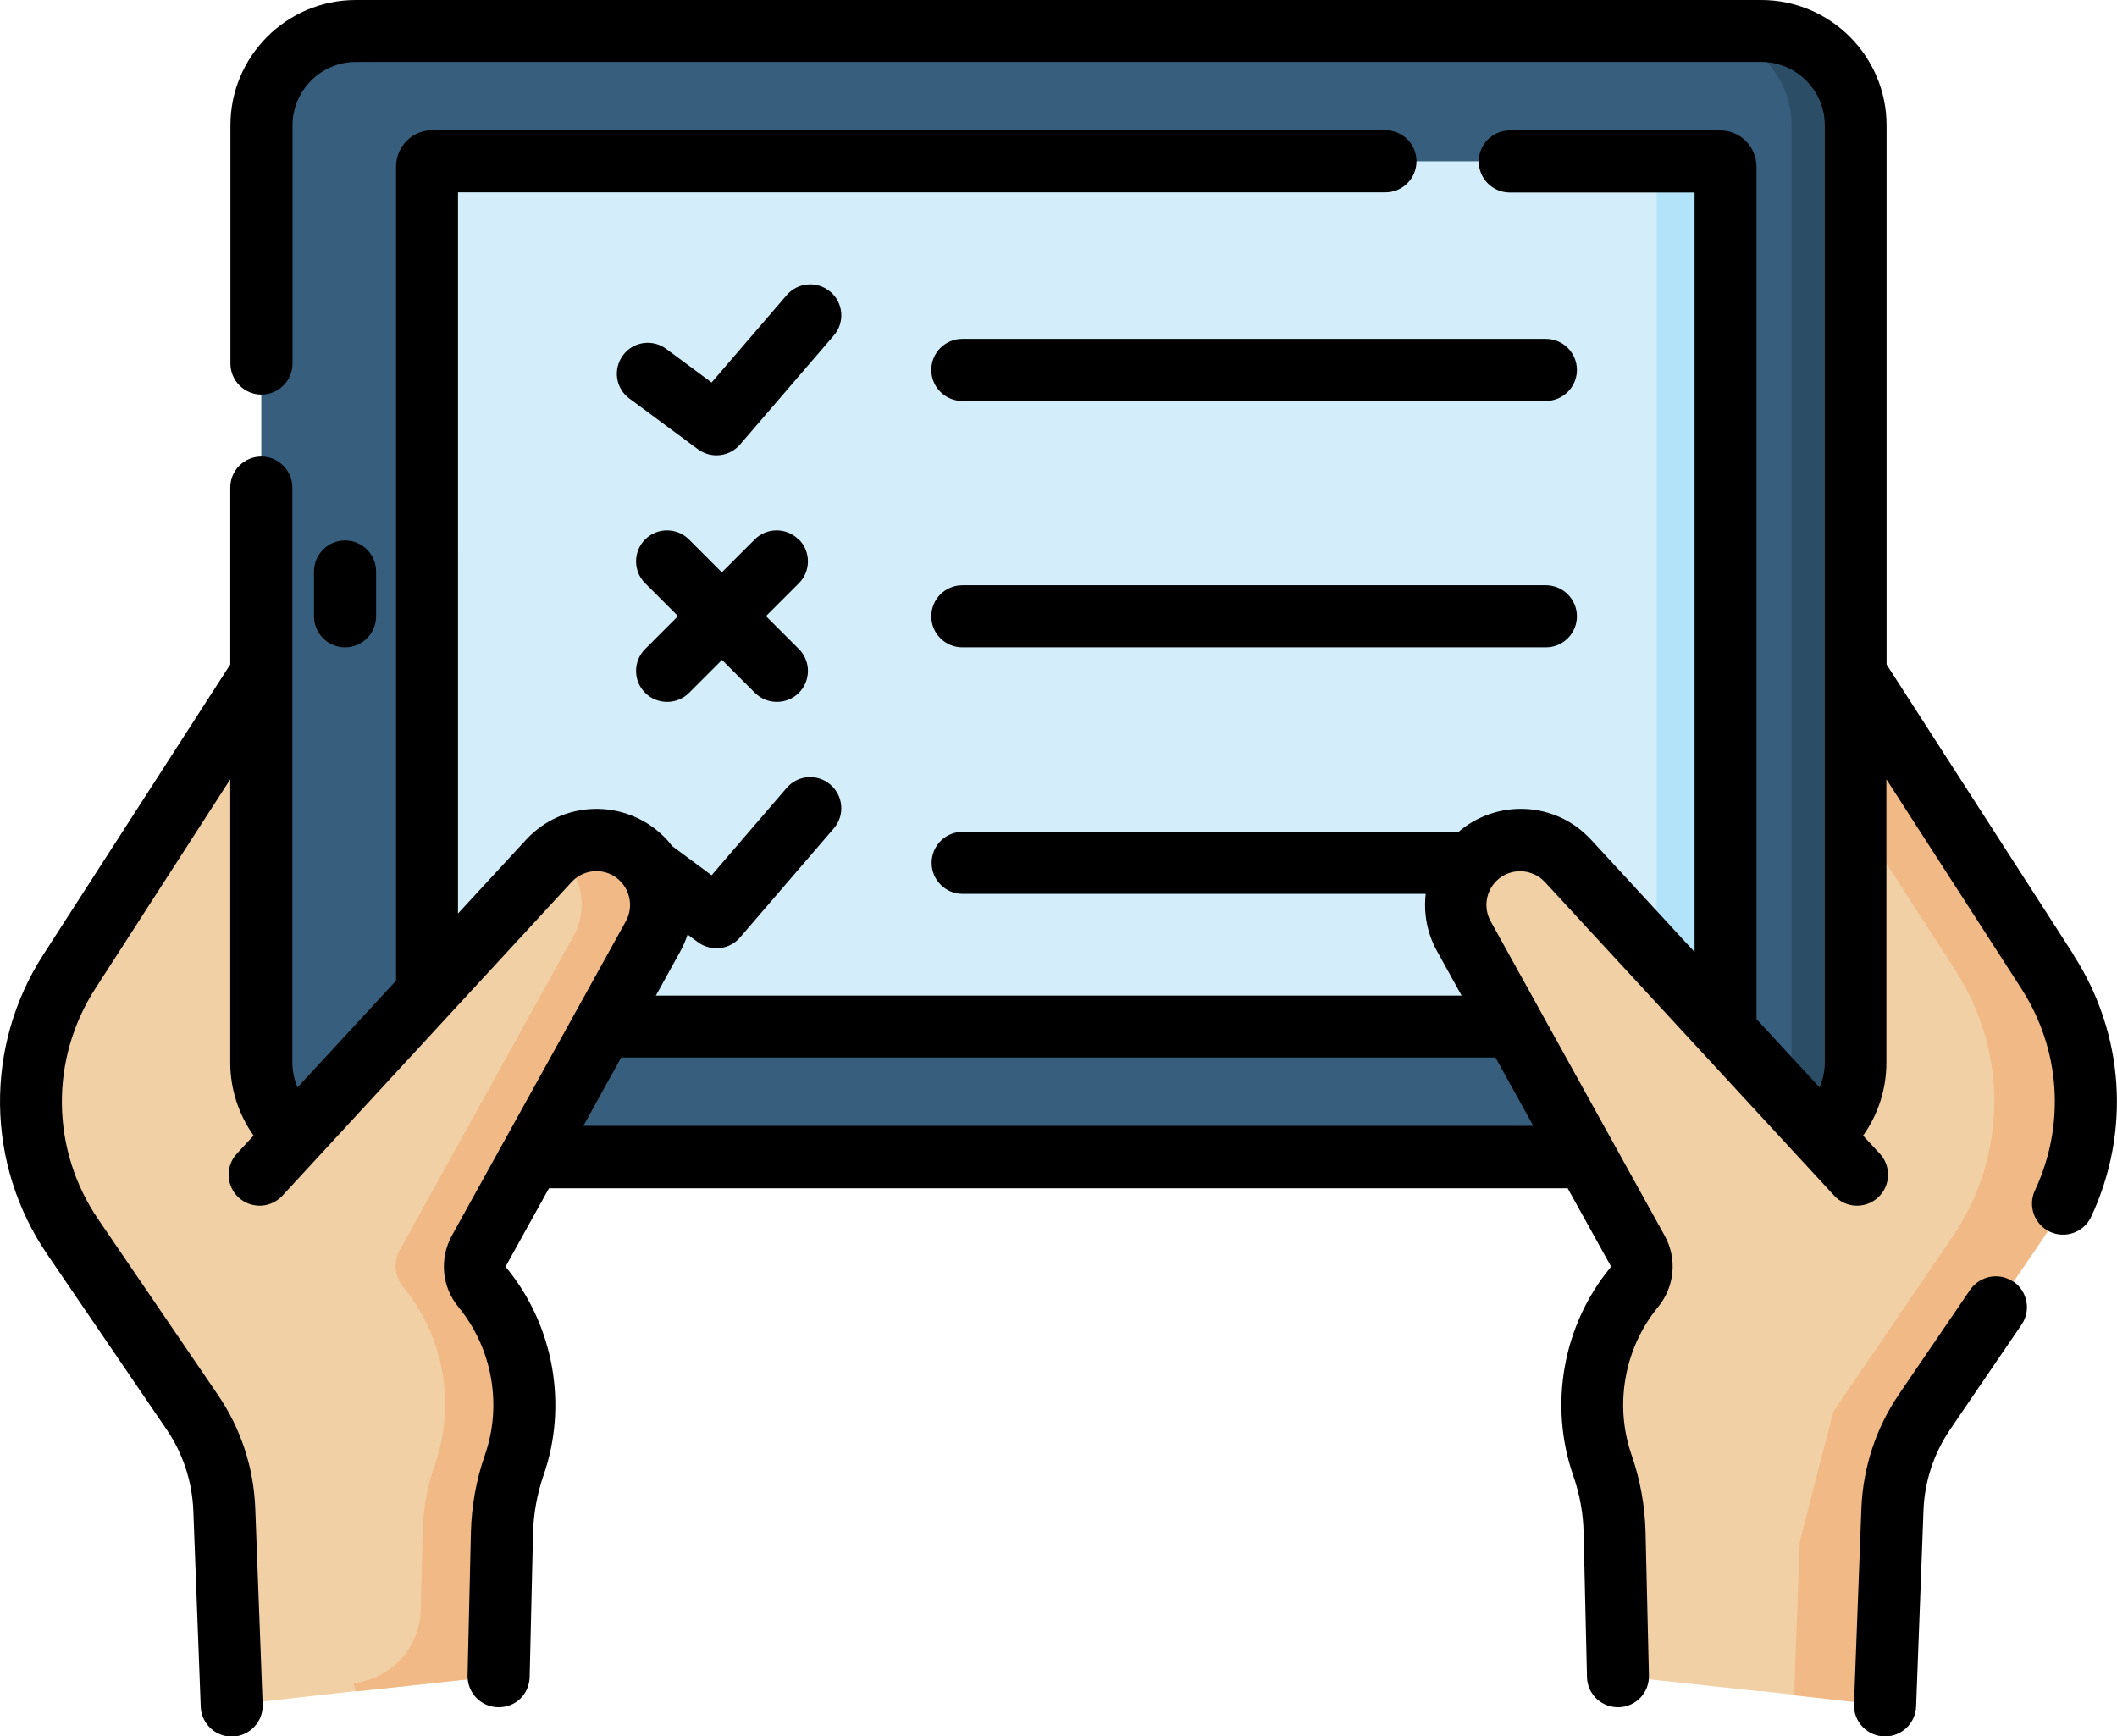
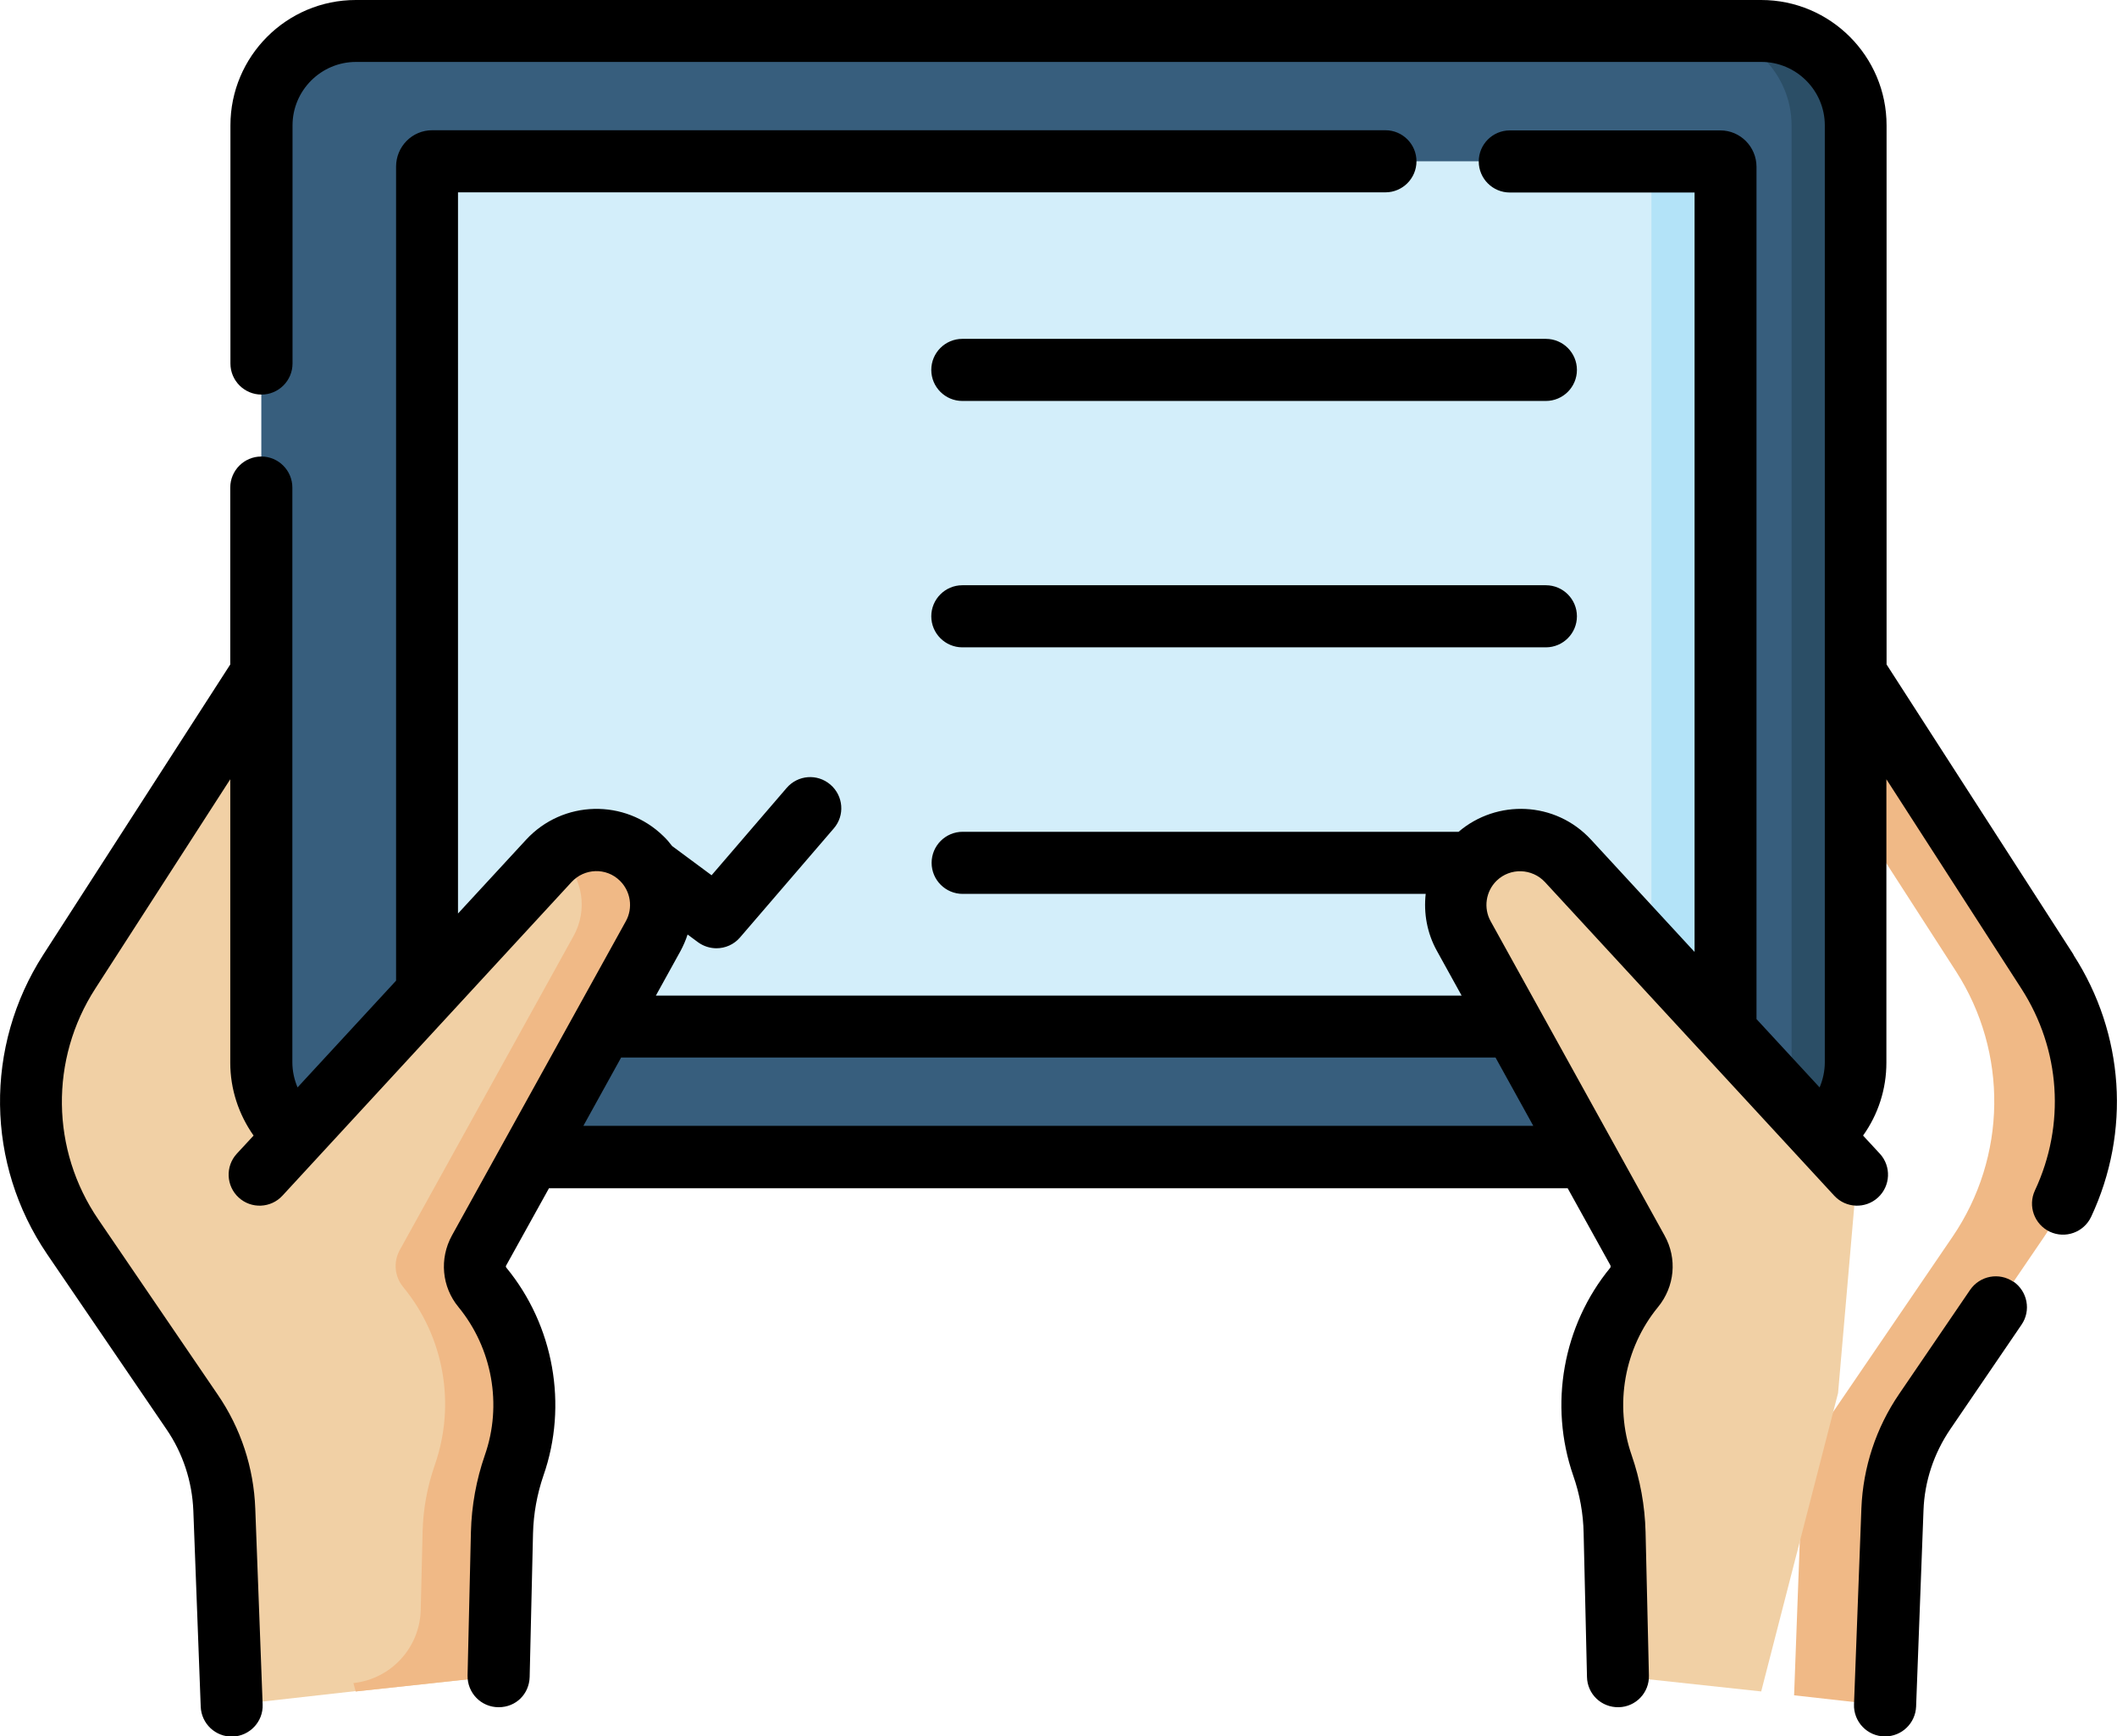
<svg xmlns="http://www.w3.org/2000/svg" id="Layer_2" viewBox="0 0 126.14 103.45">
  <defs>
    <style>
      .cls-1 {
        fill: #375e7d;
      }

      .cls-2 {
        fill: #b3e3f8;
      }

      .cls-3 {
        fill: #2b4e66;
      }

      .cls-4 {
        fill: #d3eefa;
      }

      .cls-5 {
        fill: #f0b986;
      }

      .cls-6 {
        fill: #f1d0a5;
      }
    </style>
  </defs>
  <g id="Layer_1-2" data-name="Layer_1">
    <g>
      <path class="cls-6" d="M13.81,101.61l-.44-11.68c-.08-2.08-.74-4.1-1.92-5.82l-7.11-10.43c-3.24-4.75-3.32-10.97-.21-15.81l11.34-17.6,8.93,26.15-3.22,34.34-7.38.83Z" />
-       <path class="cls-6" d="M112.33,101.61l.44-11.68c.08-2.08.74-4.1,1.92-5.82l7.11-10.43c3.24-4.75,3.32-10.97.21-15.81l-11.34-17.6-8.93,26.15,3.22,34.34,7.38.83Z" />
      <path class="cls-5" d="M122,57.88l-11.34-17.6-1.89,5.53,7.78,12.07c3.11,4.83,3.03,11.06-.21,15.81l-7.11,10.43c-1.17,1.72-1.84,3.74-1.92,5.82l-.41,11.07,5.43.61.44-11.68c.08-2.08.74-4.1,1.92-5.82l7.11-10.43c3.24-4.75,3.32-10.97.21-15.81h0Z" />
      <path class="cls-1" d="M104.94,68.92H21.2c-3.11,0-5.63-2.52-5.63-5.63V7.47c0-3.11,2.52-5.63,5.63-5.63h83.74c3.11,0,5.63,2.52,5.63,5.63v55.82c0,3.11-2.52,5.63-5.63,5.63Z" />
      <path class="cls-3" d="M104.94,1.85h-3.82c3.11,0,5.63,2.52,5.63,5.63v55.82c0,3.11-2.52,5.63-5.63,5.63h3.82c3.11,0,5.63-2.52,5.63-5.63V7.47c0-3.11-2.52-5.63-5.63-5.63Z" />
      <g>
        <path class="cls-4" d="M102.49,9.61H25.75c-.17,0-.31.15-.31.32v50.9c0,.18.14.32.31.32h76.74c.17,0,.31-.15.31-.32V9.94c0-.18-.14-.32-.31-.32Z" />
-         <path class="cls-2" d="M102.49,9.61h-4.09c.17,0,.31.15.31.32v50.9c0,.18-.14.32-.31.32h4.09c.17,0,.31-.15.31-.32V9.94c0-.18-.14-.32-.31-.32Z" />
+         <path class="cls-2" d="M102.49,9.61h-4.09v50.9c0,.18-.14.32-.31.32h4.09c.17,0,.31-.15.31-.32V9.94c0-.18-.14-.32-.31-.32Z" />
      </g>
      <path class="cls-6" d="M29.72,99.85l.2-8.56c.03-1.37.28-2.72.73-4.01,1.26-3.62.55-7.64-1.89-10.6-.51-.62-.59-1.5-.2-2.2l10.36-18.72c.84-1.52.56-3.41-.68-4.62-1.55-1.52-4.05-1.45-5.53.14l-17.23,18.69,1.13,13.03,4.58,17.78,8.53-.92Z" />
      <path class="cls-5" d="M38.92,55.76c.84-1.52.56-3.41-.68-4.62-1.4-1.37-3.57-1.45-5.06-.28.11.09.22.18.32.28,1.24,1.21,1.52,3.1.68,4.62l-10.36,18.72c-.39.71-.31,1.58.2,2.2,2.44,2.96,3.15,6.98,1.89,10.6-.45,1.29-.7,2.64-.73,4.01l-.11,4.62c-.05,2.26-1.77,4.13-4.01,4.37l.13.5,8.53-.92.19-8.33c.03-1.44.25-2.87.73-4.23,1.27-3.62.55-7.65-1.89-10.61-.51-.62-.59-1.5-.2-2.2l10.36-18.72Z" />
      <path class="cls-6" d="M96.41,99.85l-.2-8.56c-.03-1.37-.28-2.72-.73-4.01-1.26-3.62-.55-7.64,1.89-10.6.51-.62.59-1.5.2-2.2l-10.36-18.72c-.84-1.52-.56-3.41.68-4.62,1.55-1.52,4.05-1.45,5.53.14l17.23,18.69-1.13,13.03-4.58,17.78-8.53-.92Z" />
      <g>
        <path d="M119.96,76.37c-.84-.58-1.99-.36-2.57.48l-4.24,6.22c-1.37,2.01-2.14,4.36-2.24,6.79l-.44,11.68c-.04,1.04.79,1.92,1.85,1.92.99,0,1.81-.78,1.85-1.78l.44-11.68c.06-1.74.62-3.41,1.6-4.85l4.24-6.22c.58-.84.36-1.99-.48-2.57h0Z" />
        <path d="M123.55,56.88l-11.14-17.29V7.47c0-4.12-3.35-7.47-7.47-7.47H21.2c-4.12,0-7.47,3.35-7.47,7.47v14.19c0,1.02.83,1.85,1.85,1.85s1.85-.83,1.85-1.85V7.47c0-2.08,1.7-3.78,3.78-3.78h83.74c2.08,0,3.78,1.7,3.78,3.78v55.82c0,.52-.11,1.03-.31,1.5l-3.76-4.07V9.94c0-1.2-.97-2.17-2.15-2.17h-12.55c-1.02,0-1.85.83-1.85,1.85s.83,1.85,1.85,1.85h11.01v45.25l-6.17-6.69c-2.13-2.31-5.62-2.41-7.89-.47h-29.55c-1.02,0-1.85.83-1.85,1.85s.83,1.85,1.85,1.85h27.59c-.13,1.15.08,2.34.67,3.4l1.47,2.66h-48.01l1.47-2.66c.17-.32.31-.64.42-.98l.62.46c.33.24.72.36,1.1.36.52,0,1.04-.22,1.4-.64l5.59-6.5c.67-.77.58-1.94-.2-2.61s-1.94-.58-2.61.2l-4.47,5.2-2.35-1.74c-.16-.21-.33-.41-.52-.59-2.29-2.24-5.99-2.16-8.18.21l-4.06,4.4V11.46h55.26c1.02,0,1.85-.83,1.85-1.85s-.83-1.85-1.85-1.85H25.75c-1.19,0-2.15.97-2.15,2.17v48.5l-5.87,6.36c-.2-.47-.31-.98-.31-1.5V29.05c0-1.02-.83-1.85-1.85-1.85s-1.85.83-1.85,1.85v10.54L2.58,56.88c-3.52,5.47-3.43,12.47.23,17.85l7.11,10.43c.98,1.43,1.53,3.11,1.6,4.85l.44,11.68c.04,1,.87,1.81,1.91,1.78,1.02-.04,1.82-.9,1.78-1.91l-.44-11.68c-.09-2.43-.86-4.78-2.24-6.79l-7.11-10.43c-2.83-4.14-2.9-9.55-.18-13.76l8.04-12.47v16.89c0,1.57.5,3.08,1.39,4.34l-1,1.08c-.69.75-.64,1.92.11,2.61.75.69,1.92.64,2.61-.11l17.23-18.69c.76-.82,2.06-.88,2.88-.07.64.63.79,1.62.35,2.41l-10.36,18.72c-.76,1.38-.61,3.06.39,4.27,2.01,2.45,2.62,5.83,1.57,8.82-.51,1.47-.79,3.01-.83,4.57l-.2,8.56c-.02,1.03.8,1.89,1.85,1.89s1.82-.8,1.85-1.8l.2-8.56c.03-1.17.24-2.33.62-3.44,1.47-4.2.62-8.95-2.21-12.39-.03-.04-.04-.09-.01-.13l2.55-4.6h60.7l2.55,4.6s.02.1-.01.13c-2.83,3.44-3.67,8.18-2.21,12.39.39,1.11.6,2.27.62,3.44l.2,8.56c.02,1,.84,1.82,1.89,1.8,1.02-.02,1.83-.87,1.8-1.89l-.2-8.56c-.04-1.56-.32-3.1-.83-4.57-1.04-2.99-.44-6.37,1.57-8.82,1-1.22,1.16-2.89.39-4.27l-10.36-18.72c-.44-.79-.29-1.78.35-2.41.82-.8,2.12-.74,2.88.07l17.24,18.69c.69.75,1.86.8,2.61.11.75-.69.8-1.86.11-2.61l-1-1.08c.9-1.26,1.39-2.77,1.39-4.34v-16.89l8.04,12.47c2.34,3.63,2.64,8.12.81,12.03-.43.92-.04,2.02.89,2.46.92.43,2.02.04,2.46-.89,2.37-5.06,1.98-10.9-1.05-15.6h0ZM34.76,67.08l2.25-4.07h52.1l2.25,4.07h-56.61Z" />
-         <path d="M22.41,36.72v-2.67c0-1.02-.83-1.85-1.85-1.85s-1.85.83-1.85,1.85v2.67c0,1.02.83,1.85,1.85,1.85s1.85-.83,1.85-1.85Z" />
-         <path d="M49.48,17.39c-.77-.67-1.94-.58-2.61.2l-4.47,5.2-2.7-2c-.82-.61-1.98-.44-2.58.38-.61.82-.44,1.98.39,2.58l4.08,3.02c.33.24.72.36,1.1.36.52,0,1.04-.22,1.4-.64l5.59-6.5c.67-.77.58-1.94-.2-2.61Z" />
        <path d="M92.11,20.19h-34.77c-1.02,0-1.85.83-1.85,1.85s.83,1.85,1.85,1.85h34.77c1.02,0,1.85-.83,1.85-1.85s-.83-1.85-1.85-1.85Z" />
        <path d="M92.11,34.87h-34.77c-1.02,0-1.85.83-1.85,1.85s.83,1.85,1.85,1.85h34.77c1.02,0,1.85-.83,1.85-1.85s-.83-1.85-1.85-1.85Z" />
-         <path d="M47.58,32.14c-.72-.72-1.89-.72-2.61,0l-1.96,1.96-1.96-1.96c-.72-.72-1.89-.72-2.61,0-.72.72-.72,1.89,0,2.61l1.96,1.96-1.96,1.96c-.72.72-.72,1.89,0,2.61.36.36.83.54,1.31.54s.95-.18,1.31-.54l1.96-1.96,1.96,1.96c.36.36.83.54,1.31.54s.95-.18,1.31-.54c.72-.72.72-1.89,0-2.61l-1.96-1.96,1.96-1.96c.72-.72.72-1.89,0-2.61h0Z" />
      </g>
    </g>
  </g>
</svg>